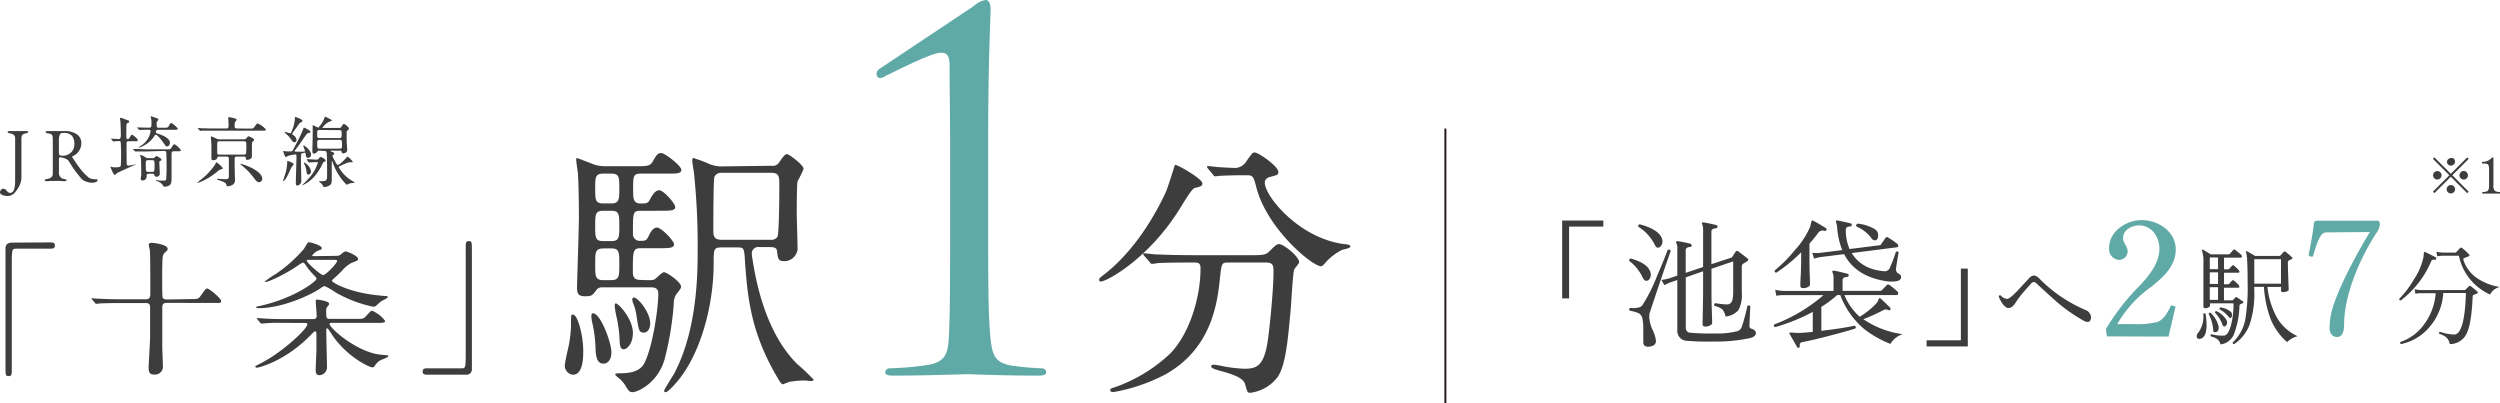
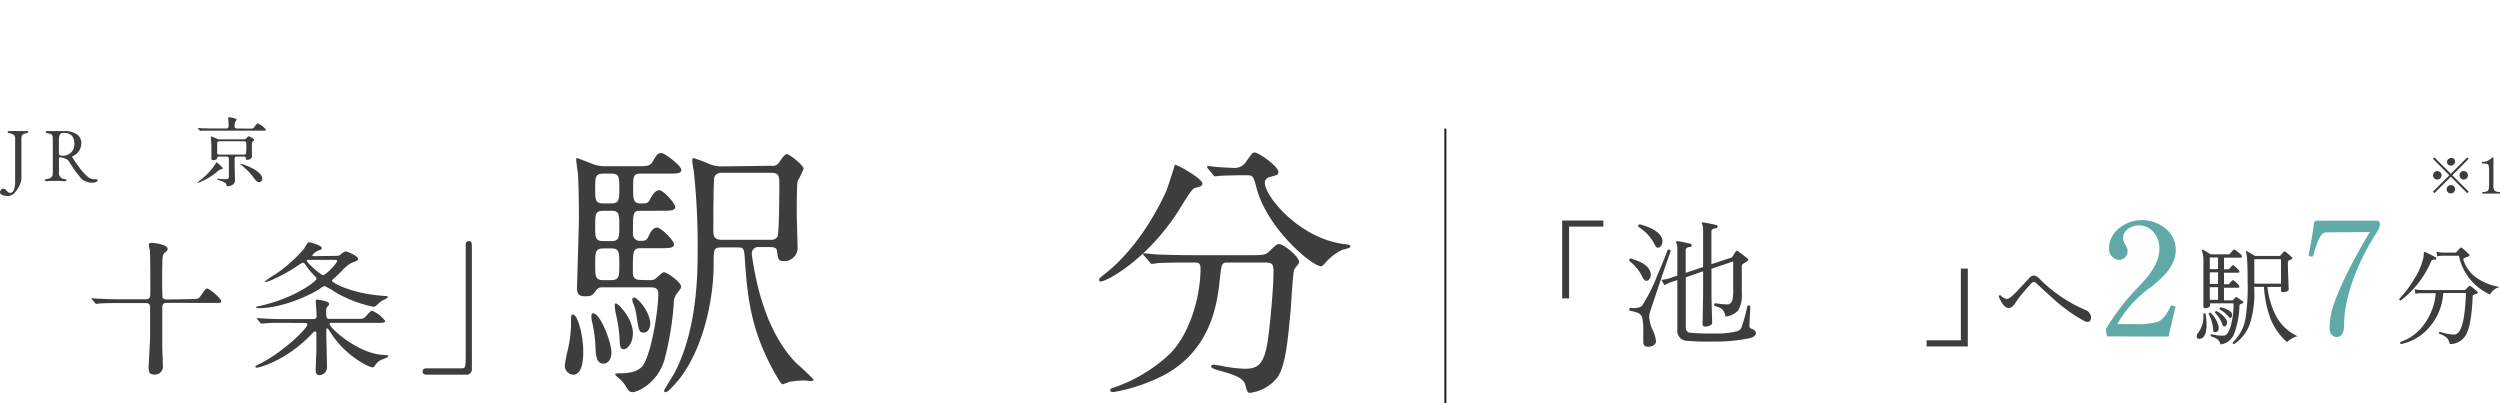
<svg xmlns="http://www.w3.org/2000/svg" viewBox="0 0 551.67 88.97">
  <defs>
    <style>.cls-1{fill:#3d3d3d;}.cls-2{fill:#5faaa7;}.cls-3{fill:none;stroke:#221714;stroke-miterlimit:10;stroke-width:0.43px;}</style>
  </defs>
  <g id="レイヤー_2" data-name="レイヤー 2">
    <g id="レイヤー_1-2" data-name="レイヤー 1">
      <g id="レイヤー_2-2" data-name="レイヤー 2">
        <g id="レイヤー_1-2-2" data-name="レイヤー 1-2">
          <path class="cls-1" d="M128.7,77.48c0,1.26,0,5.21-2.27,5.21a2,2,0,0,1-1.79-2.16,31.8,31.8,0,0,1,.66-3.34,28.21,28.21,0,0,0,.7-5.09c0-2.51,0-2.69.36-2.69a1.09,1.09,0,0,1,.36.12C127.57,70.07,128.7,74,128.7,77.48Zm14.12-15.66c1.37,0,1.49,0,2.15-.6s1.2-1.14,1.56-1.14c.65,0,3.76,2.16,3.76,3.17,0,.36-.12.48-1.13,1.8a3.87,3.87,0,0,0-.48,2,68.35,68.35,0,0,1-2,12.14c-1.44,5.26-5.92,7.35-7.12,7.35-.54,0-.78-.11-1.62-1.55a6.79,6.79,0,0,0-1.19-1.38c-.12-.11-1-.77-1-1s.66-.24,1.2-.24c4.18,0,5-1.74,5.32-2.39,1.85-3.83,3-12.2,3-15.13,0-1.44-1-1.44-1.85-1.44H132.89a1.44,1.44,0,0,0-1.25.54c-.84,1.14-1,1.43-2.46,1.43s-1.85-.47-1.85-1.85c0-1,.42-13.51.42-15.55,0-2.33-.06-7.77-.24-9.93-.06-.35-.36-2.39-.36-2.81,0-.24,0-.35.18-.35s3,1.13,3.65,1.37a7.53,7.53,0,0,0,2.57.42h6.7c2.45,0,3.17,0,3.76-1,.84-1.49,1.14-1.91,1.92-1.91s4.42,2.81,4.42,3.71-1.25.83-3.23.83h-5.56c-1.85,0-1.85.42-1.85,3.59,0,2.1.12,3,1.67,3,1.26,0,1.62,0,2.1-1,.41-.72,1.07-1.92,2-1.92S149,44.89,149,45.67s-1,.84-2.75.84H141.4c-1.73,0-1.73.3-1.73,5A1.49,1.49,0,0,0,141,53.14a1.6,1.6,0,0,0,.38,0c.9,0,1.26,0,1.74-1,.3-.66.89-1.92,1.85-1.92s3.77,2.88,3.77,3.71-1.2.84-3.17.84h-4.07c-1.85,0-1.85.48-1.85,5.32,0,1.56.9,1.68,1.79,1.68Zm-7.9,15.9c0,1.92-1,2.52-1.73,2.52-1.5,0-1.73-1.56-1.79-3.77a28.13,28.13,0,0,0-.72-5.32,5.8,5.8,0,0,1-.18-1.44c0-.54.24-.66.6-.54C132.83,69.83,134.92,75.81,134.92,77.72Zm0-32.83c1.74,0,1.74-1,1.74-3.23,0-2.57,0-3.35-1.8-3.35h-1.73c-1.79,0-1.79.84-1.79,3.29s0,3.29,1.79,3.29Zm0,8.31c1.74,0,1.74-.89,1.74-3.28,0-2.58,0-3.41-1.74-3.41h-1.79c-1.79,0-1.79.83-1.79,3.41,0,2.39,0,3.28,1.73,3.28Zm-.17,8.62c1.91,0,1.91-.78,1.91-3.47s0-3.53-1.74-3.53h-1.67c-1.91,0-1.91.78-1.91,3.47s0,3.53,1.85,3.53Zm2.92,15.25c-.89,0-.89-.78-1-3a28.59,28.59,0,0,0-.66-4.31,19.68,19.68,0,0,1-.36-2.15c0-.3,0-.66.24-.66.6,0,3.77,3.41,3.77,6.52C139.65,75.93,138.33,77.07,137.67,77.07Zm5.81-5.68c0,1.07-.54,2-1.38,2-1.08,0-1.14-.36-1.67-3.89a11.38,11.38,0,0,0-.78-2.75,2.48,2.48,0,0,1-.12-.66c0-.3.12-.48.42-.42C140.84,65.76,143.48,68.93,143.48,71.39Zm26.79-34.81a1.65,1.65,0,0,0,1.61-.66c.84-1.25,1.32-1.91,1.8-1.91s3.65,2.45,3.65,3.23A23.35,23.35,0,0,1,176,40c-.18.72-.18,5.92-.18,7s.18,6.69.18,8a2.94,2.94,0,0,1-3,2.63c-1.26,0-1.32-.6-1.5-1.91-.06-.72-.12-1.2-1.61-1.2h-2.33a1.44,1.44,0,0,0-1.65,1.18,1.36,1.36,0,0,0,0,.35,5,5,0,0,0,.12,1c.84,5.5,3,16.39,9.87,23.27a44.17,44.17,0,0,1,3.65,3.46c0,.24-.36.3-.6.3s-1.2-.12-1.44-.12a20.23,20.23,0,0,0-3.29.3c-.23.06-1.37.54-1.49.54-.3,0-.66-.66-.84-.9-5.8-9.68-6.93-17-7.53-26.85-.18-2.39-.3-2.45-1.74-2.45h-3.35c-1.79,0-1.79.36-1.79,3.65,0,8.07-2.33,18.18-7.06,24.7-.48.72-2.87,3.59-3.53,3.59a.33.33,0,0,1-.35-.3c0-.24,1.85-3.17,2.21-3.77,5.2-9.75,5.2-22.55,5.2-27.21a152.18,152.18,0,0,0-.84-17.34c-.06-.36-.35-2-.35-2.46,0-.18,0-.59.24-.59a29.54,29.54,0,0,1,3.64,1.37,7.31,7.31,0,0,0,2.45.48Zm-11.19,1.55a1.59,1.59,0,0,0-1.43.9c-.24.66-.24,10.59-.24,11.78s.12,2.1,1.79,2.1H170a1.6,1.6,0,0,0,1.55-.66c.42-.66.42-10.89.42-11.84,0-1.68-.24-2.28-1.85-2.28Z" />
-           <path class="cls-2" d="M218.06,50.17c0,10.76,0,20,.54,24.76.43,3.33.86,4.95,4.3,5.7a65.22,65.22,0,0,0,7.11.65.92.92,0,0,1,.86.86c0,.54-.54.75-1.83.75-8.08,0-15-.32-15.5-.32s-9.58.32-16.47.32c-1.19,0-1.73-.21-1.73-.75a.93.93,0,0,1,.87-.86,69,69,0,0,0,8.61-.76c3.55-.64,4.3-2.26,4.52-5.59.32-4.74.32-14,.32-24.76V31.33c0-5.82-.11-10.45-.11-16.37,0-2.15-.21-3.33-1.93-3.33-2.05,0-9.58,3.87-12.28,5.16a2.22,2.22,0,0,1-1.29.43c-.32,0-.64-.53-.64-1a1.64,1.64,0,0,1,.75-1.08L214.94,1.29A4.88,4.88,0,0,1,217.52,0c.86,0,1.08,1.18,1.08,2.26,0,.86-.54,11.52-.54,28Z" />
          <path class="cls-1" d="M265.33,40.47c0,.59-.41.71-1.67,1-.6.18-1.67,1.92-3,4.07C253.73,57,244.23,62.12,242.91,62.12a.32.32,0,0,1-.36-.27v-.09c0-.36.12-.42,1.26-1.32,8.07-6.34,12.61-16.27,13.45-18.06.42-.9,2-6,2-6C259.71,36.22,265.33,39.45,265.33,40.47Zm5.81,17.46c-1.56,0-1.56.12-1.92,3.29-.54,5.26-1.67,15.61-12.08,21.41a39.07,39.07,0,0,1-11.42,3.89c-.18,0-.72,0-.72-.42s.3-.42,1.38-.78a34.32,34.32,0,0,0,11.78-7.24c4.42-4.48,6.76-12.62,6.76-18.84,0-1.31-.6-1.31-1.5-1.31h-1.79c-2.21,0-5.09.06-6.16.12a9.1,9.1,0,0,1-1.26.18c-.24,0-.36-.18-.54-.42l-1.19-1.38c-.18-.23-.24-.29-.24-.35s.06-.18.24-.18c.42,0,2.21.24,2.63.24,2.93.11,5.38.17,8.19.17h13.1c2.69,0,3-.11,4-1.13s1.43-1.32,1.85-1.32c1,0,4.43,2.75,4.43,4,0,.3-1,1.37-1.08,1.61-.3.6-.66,7.42-.78,8.8-.66,7.23-1.13,12.14-2.81,14.83a9,9,0,0,1-6.1,3.58c-.66,0-.66-.17-1.14-1.85-.35-1.37-2.39-2.15-5.5-3-1.31-.36-2-.6-2-1s.54-.35.66-.35a23.18,23.18,0,0,1,2.33.41,33.7,33.7,0,0,0,4.25.48c2.87,0,4.48-.54,5.32-6.7.6-4.6,1.19-11.54,1.19-14.59,0-1.61-.12-2.15-1.79-2.15Zm3-19.26c-1.5,0-3.53.06-4.79.12-.18,0-1,.12-1.19.12s-.24-.06-.48-.36l-1.14-1.37a.64.64,0,0,1-.18-.42c0-.06.06-.12.18-.12.36,0,2.09.24,2.45.24.66.06,3.17.18,3.59.18a3,3,0,0,0,2.51-1.56c1.2-1.67,1.32-1.85,1.8-1.85.78,0,5.2,3,5.2,4.31,0,.59-.18.65-1.79,1.07-.3.06-1.2.36-1.2,1.26,0,3.11,7.89,12.62,18,13.63.18,0,.9.12.9.48s-1.56.66-1.8.72a12.24,12.24,0,0,0-3.64,2.75c-.12.18-.78.9-1,.9-2,0-11.9-8.26-14.29-17.29-.66-2.57-.78-2.81-2.16-2.81Z" />
          <path class="cls-1" d="M.45,43A.68.68,0,0,1,0,42.43a.8.8,0,0,1,.23-.53.58.58,0,0,1,.43-.26.94.94,0,0,1,.78.42,1.8,1.8,0,0,0,.4.38.67.67,0,0,0,.39.12c.74,0,1.11-.88,1.11-2.65V30.63a1.16,1.16,0,0,0-.24-.82,1.58,1.58,0,0,0-.87-.37c-.37-.07-.55-.18-.55-.33s.16-.19.49-.19H5.75c.33,0,.49.06.49.19s-.19.26-.56.33a1.36,1.36,0,0,0-.78.35,1.63,1.63,0,0,0-.17.84V39.1a4.21,4.21,0,0,1-.4,1.78,6,6,0,0,1-.93,1.46,2.18,2.18,0,0,1-1.63.91A3,3,0,0,1,.45,43Z" />
          <path class="cls-1" d="M18.84,40a2.22,2.22,0,0,1-1-.71c-.52-.63-.94-1.18-1.28-1.63s-.76-1.1-1.28-1.94a1.64,1.64,0,0,0-.72-.66,4.09,4.09,0,0,0-1.33-.35h0c-.14,0-.22.11-.22.34v3a1.3,1.3,0,0,0,1.13,1.45,2,2,0,0,1,.42.11.21.21,0,0,1,.13.19q0,.18-.48.18a8.39,8.39,0,0,1-1-.06,3.75,3.75,0,0,0-.67,0H11.48c-.45,0-.82.06-1.12.06s-.49-.06-.49-.18A.22.22,0,0,1,10,39.6a2,2,0,0,1,.42-.11,1.8,1.8,0,0,0,.94-.4,1.18,1.18,0,0,0,.29-.88V31.05a5.6,5.6,0,0,0-.06-1,.66.66,0,0,0-.27-.42,1.59,1.59,0,0,0-.7-.19.73.73,0,0,1-.41-.12.26.26,0,0,1-.14-.21c0-.13.16-.19.49-.19h3.58a4.78,4.78,0,0,1,2.81.7,2.39,2.39,0,0,1,1,2.06,3.1,3.1,0,0,1-2,2.82.11.11,0,0,0,0,.08.33.33,0,0,0,0,.14c.71,1.06,1.28,1.88,1.71,2.45A13.25,13.25,0,0,0,19.36,39a2,2,0,0,0,.83.46,4.51,4.51,0,0,0,1.1.1c.17,0,.26.06.26.18a.61.61,0,0,1-.45.46,3.13,3.13,0,0,1-.91.13A4.21,4.21,0,0,1,18.84,40Zm-3.63-6a2.31,2.31,0,0,0,.89-.92,2.46,2.46,0,0,0,.31-1.22,3,3,0,0,0-.5-1.86,2.39,2.39,0,0,0-2-.66.73.73,0,0,0-.69.32A3,3,0,0,0,13,30.92v2.85c0,.26.07.42.2.49a1.63,1.63,0,0,0,.69.1A2.48,2.48,0,0,0,15.21,34Z" />
-           <path class="cls-1" d="M28.47,31.17c-.15,0-.47,0-.52.22s0,3.88,0,4.15c0,.79,0,1,.4,1a9,9,0,0,0,1.16-.19,5.59,5.59,0,0,1,.59-.11s0,0,0,0-4,1.76-4.34,2c-.13.11-.3.37-.38.37a.74.74,0,0,1-.39-.34,12.43,12.43,0,0,1-.6-1.41s0-.12.08-.12l.27.12a3.7,3.7,0,0,0,.66.07c.28,0,1.15,0,1.25-.34a41.7,41.7,0,0,0,0-5c0-.2,0-.47-.42-.47-.18,0-1.05.09-1.22.09s-.08,0-.15-.12l-.32-.39c-.07-.08-.07-.08-.07-.1s0,0,.05,0c.25,0,1.46.08,1.73.08s.42-.28.42-1c0-.32-.07-2.62-.1-2.9s-.1-.51-.1-.61.15-.18.22-.18,1.36.49,1.53.55.28.12.28.31-.05.18-.35.31-.27.12-.27,3.09c0,.12,0,.44.3.44a.51.51,0,0,0,.42-.34c.16-.26.36-.62.52-.62s1.28.84,1.28,1.2-.32.23-.89.23Zm3.88,2.25H29.87c-.05,0-.09,0-.14-.11L29.4,33c-.07-.08-.07-.08-.07-.12s0,0,.07,0l.73,0c.83,0,1.52.07,2.31.07h4.25c.82,0,.92,0,1.15-.37.42-.68.48-.74.68-.74a4.21,4.21,0,0,1,1.41,1.31c0,.23-.32.23-.91.23H38.4c-.54,0-.54.19-.54,1v4.35c0,1.13,0,1.75-.37,2.09a2.09,2.09,0,0,1-1.21.38A.37.37,0,0,1,36,41a2.2,2.2,0,0,0-1.26-1c-.11,0-.33-.13-.33-.18s.06-.08.1-.08l.79.11h.91c.38,0,.45-.17.47-.31s.08-1.86.08-2.21,0-3.63-.1-3.82a.44.44,0,0,0-.42-.2Zm-2.06-5.19c-.05-.06-.07-.08-.07-.1s0,0,.07,0h.6l1.93.05c.56,0,.61-.08.61-1.16a4.28,4.28,0,0,0-.09-.87s-.1-.29-.1-.34a.14.14,0,0,1,.15-.13h0c.07,0,1.2.4,1.35.45a.22.22,0,0,1,.18.23c0,.17-.07.24-.27.46a.54.54,0,0,0-.08.37c0,.89,0,1,.52,1h1c.84,0,.93,0,1.15-.37s.37-.69.55-.69a4.91,4.91,0,0,1,1.46,1.26c0,.25-.32.25-.9.25H34.94c-.2,0-.54,0-.54.52,0,.19.12.24.42.34.84.28,2.67.91,2.67,2,0,.4-.27.81-.6.81s-.37-.19-.66-.57c-.55-.76-1.44-2-1.88-2-.12,0-.2.1-.34.37a6.35,6.35,0,0,1-3.32,2.46.07.07,0,0,1-.07-.07,4.7,4.7,0,0,1,.74-.52,4.59,4.59,0,0,0,1.87-3c0-.35-.27-.35-.48-.35-.42,0-1.37,0-1.74.05-.05,0-.2.05-.24,0s-.11-.06-.15-.11Zm3.29,6.67a.79.79,0,0,0,.59-.18c.16-.17.28-.29.38-.29s1.08.57,1.08.77,0,.15-.29.32-.17.34-.17.62.09,1.85.09,2.2a.67.67,0,0,1-.7.66h0c-.39,0-.46-.19-.51-.39s-.13-.27-.5-.27h-.71c-.49,0-.49.2-.49.64a.85.85,0,0,1-.86.84h0c-.27,0-.44-.12-.44-.39,0-.06.09-.65.11-.77s0-.65,0-.95c0-.47,0-2.56-.08-2.86a4.16,4.16,0,0,1-.16-.5c0-.12.09-.14.16-.14a3.21,3.21,0,0,1,.84.39c.43.28.47.3.78.3Zm-.91.44c-.45,0-.5.25-.5.58,0,1.92,0,2,.53,2h.89c.51,0,.51-.15.51-1.48,0-.83,0-1.09-.51-1.09Z" />
          <path class="cls-1" d="M49.15,37.15c0,.12,0,.14-.41.22a1.58,1.58,0,0,0-.64.37,14.38,14.38,0,0,1-4.46,2.64s-.1,0-.1-.05a8.5,8.5,0,0,1,.85-.74,14.16,14.16,0,0,0,3-3.18c.09-.17.32-.59.41-.59S49.15,36.88,49.15,37.15ZM55,28.38c.77,0,.86,0,1.07-.28.57-.77.64-.86.78-.86a4.59,4.59,0,0,1,1.84,1.36c0,.24-.33.24-.89.24H44.54l-.35.05c-.07,0-.08-.05-.15-.12l-.32-.38a.23.23,0,0,1-.07-.1,0,0,0,0,1,.05-.05l.74.06c.83,0,1.52.05,2.31.05h3.17c.52,0,.52-.25.52-.77,0-.25-.08-1.48-.08-1.54s.1-.19.18-.19,1.68.29,1.68.5-.32.51-.35.59a2,2,0,0,0-.1.73c0,.43,0,.68.53.68Zm-6.62,6.17c-.3,0-.42.08-.44.21,0,.44-.53.59-.89.59s-.4-.15-.4-.48V32.18c0-.42-.12-1.8-.12-1.93s0-.15.1-.15a7.29,7.29,0,0,1,1.18.52,1.32,1.32,0,0,0,.62.12h5.41a.7.7,0,0,0,.54-.24c.28-.34.37-.42.5-.42s1.18.49,1.18.74-.1.22-.27.4-.2.34-.2,1.19v2.1c0,.51-.62.76-1,.76s-.34-.15-.36-.39,0-.33-.5-.33H52.25c-.28,0-.4.1-.45.3s0,2.32,0,2.72.06,1.85.06,2.2c0,1.09-1.16,1.33-1.66,1.33-.18,0-.18,0-.25-.37s-.67-.67-1.75-1c-.22-.07-.32-.1-.32-.18s.1-.1.14-.1c.23,0,1.39.1,1.66.1.71,0,.79-.19.82-.59V35.3c0-.49,0-.74-.52-.74Zm.08-3.38c-.53,0-.53.15-.53.92v1.75c.08.27.3.27.5.27h5.36c.2,0,.42,0,.51-.27a17,17,0,0,0,.05-2.12c0-.5-.22-.55-.54-.55Zm4.69,5c.4,0,4.72,1.46,4.72,3.27a.73.73,0,0,1-.7.76H57.1c-.37,0-.61-.32-1.08-.93a14.3,14.3,0,0,0-2.73-2.82c-.12-.1-.24-.17-.22-.25s0-.07,0-.07Z" />
-           <path class="cls-1" d="M65.18,33.47h1.66c.45,0,.45-.07.45-.17a8.27,8.27,0,0,0-.38-1.09.1.1,0,0,1,.12-.09c.23,0,1.61,1.09,1.61,2a.67.67,0,0,1-.6.72H68c-.43,0-.48-.33-.57-.84,0-.25,0-.3-.18-.3a4.05,4.05,0,0,0-.76.2,7.9,7.9,0,0,0-.08,1.46c0,.73.08,3.93.08,4.59a1,1,0,0,1-.89,1c-.28,0-.32-.29-.32-.71,0-.75.12-4.13.12-4.82a7.49,7.49,0,0,0,0-1.16c0-.13-.08-.17-.3-.17a9.25,9.25,0,0,0-1.55.31,3.77,3.77,0,0,1-.48.28c-.17,0-.61-1.32-.61-1.36s0,0,.08,0l.74.09h.84c.41,0,.47-.12,1-1.21a38.51,38.51,0,0,0,1.72-3.54c.15-.42.17-.48.27-.48s1.41.64,1.41.9,0,.13-.41.25a1,1,0,0,0-.5.35c-.72.94-1.71,2.57-2.5,3.46-.07.07-.12.18-.09.24A.2.2,0,0,0,65.18,33.47Zm-.39,2.79c0,.12-.37.47-.42.57-.37.69-.84,1.87-1.27,2.54,0,.05-.41.6-.58.6a.06.06,0,0,1-.06-.06h0s.5-1.55.57-1.8a10,10,0,0,0,.35-2.24c0-.3,0-.35.1-.35a3.71,3.71,0,0,1,.66.24C64.56,35.94,64.79,36.08,64.79,36.26Zm0-6.4a1.29,1.29,0,0,1,.63,1,.5.5,0,0,1-.46.54h0a.53.53,0,0,1-.37-.17c-.13-.15-.74-1-.89-1.16s-.92-.84-.92-.87a.14.14,0,0,1,.13-.09c.07,0,1,.29,1.14.29s.15-.07.39-.62A7.62,7.62,0,0,0,65.08,26c0-.07,0-.18.1-.18s1.56.5,1.56.85c0,0,0,.16-.07.19a3.23,3.23,0,0,0-.52.27c-.07.07-.94,1.31-1.12,1.56s-.59.75-.56.91a3.88,3.88,0,0,0,.31.26Zm2.93,5.38c-.06-.09-.06-.09-.06-.12h0c.32,0,1.85.1,2.2.1a.53.53,0,0,0,.49-.24c.16-.23.25-.34.42-.34s1.09.48,1.09.81a.25.25,0,0,1-.17.2c-.35.14-.35.14-.47.36a12,12,0,0,1-1.83,2.92,7.72,7.72,0,0,1-2.76,2h0s0-.06.1-.15A19.26,19.26,0,0,0,68.45,39a9,9,0,0,0,1.69-3.09c0-.13-.06-.13-.55-.13l-1.39.06c-.06,0-.09,0-.16-.1Zm.9,2.57a.65.65,0,0,1-.57.72h0c-.36,0-.4-.44-.48-1.14a4.64,4.64,0,0,0-.46-1.26c0-.07-.06-.15-.06-.19a.09.09,0,0,1,.08-.08,2.72,2.72,0,0,1,.72.54,2.23,2.23,0,0,1,.77,1.41Zm1.89-4.57a.51.51,0,0,0-.48.18.93.93,0,0,1-.71.47c-.39,0-.39-.25-.39-.7s.07-2.91.07-3.45v-2c0-.07,0-.12.1-.12a12.17,12.17,0,0,0,1.14.56A6.9,6.9,0,0,0,71.62,26c0-.12,0-.24.13-.24a8,8,0,0,1,1,.47c.16.07.47.24.47.37s-.69.3-.81.37a4.72,4.72,0,0,0-1.24,1.16c0,.1,0,.1.32.1h3.22c.35,0,.47,0,.61-.24.37-.57.42-.63.58-.63s1.1.66,1.1,1a.5.5,0,0,1-.2.33c-.23.2-.3.27-.3.56v1.79c0,.28.12,1.85.12,2,0,.75-.81.8-.89.8-.24,0-.27-.07-.37-.4s-.27-.2-.39-.2H73.09c-.08,0-.15,0-.15.06s0,.09.32.21c.13,0,.49.18.49.38s0,.15-.31.35a.35.35,0,0,0-.1.21q.3.65.66,1.26c.13.26.35.68.55.68.4,0,1.55-1.21,1.92-1.63a1.1,1.1,0,0,1,.21-.22,4.86,4.86,0,0,1,1.18,1.17c0,.07,0,.09-.1.09h-.44c-.48,0-.84.17-2.28.82-.3.14-.3.16-.3.26a8,8,0,0,0,2.92,3c.54.32.6.34.6.41s0,.05-.27.06a3.77,3.77,0,0,0-1,.19,2.94,2.94,0,0,1-.51.23,13.09,13.09,0,0,1-2.82-4.26c-.07-.16-.37-1.05-.4-1.05a3,3,0,0,0-.05.58v3.1c0,1,0,1.4-.37,1.68a2.59,2.59,0,0,1-1.31.46c-.1,0-.13,0-.18-.12A2.05,2.05,0,0,0,71,40.6c-.1-.1-.64-.56-.64-.57s0-.05.49-.05c1.26,0,1.33-.17,1.33-1.4,0-.77,0-4.3-.09-4.79s-.25-.48-.59-.48Zm0-4.56c-.22,0-.44,0-.51.36v1c0,.43.32.43.52.43h4.37c.5,0,.5-.06.5-1.29,0-.46-.33-.46-.5-.46Zm0,2.19c-.19,0-.51,0-.51.47,0,1.43,0,1.46.51,1.46H75a.42.42,0,0,0,.47-.34v-.11c0-1.41,0-1.48-.49-1.48Z" />
-           <path class="cls-1" d="M11.21,53.49c.62,0,.91.19.91.68s-.26.71-.91.71H3.48c-.88,0-.88.19-.88,4.07V82c0,.75-.17,1-.68,1-.71,0-.71-.23-.71-2.14v-26c0-.9.51-1.32,1.39-1.32Z" />
          <path class="cls-1" d="M42,66c1.61,0,1.78,0,2.29-.74,1-1.43,1.14-1.59,1.49-1.59s3,2.14,3,2.72-.2.45-1.72.45H36.81c-.71,0-1,.2-1,1.07v8.74c0,.65.13,3.43.13,4a1.76,1.76,0,0,1-1.54,2,2.67,2.67,0,0,1-.4,0c-1.14,0-1.2-.71-1.2-1.65,0-.48.32-5.66.32-6.73V67.82c0-.94-.58-.94-1-.94H26c-2.81,0-3.75.07-4.07.1-.1,0-.59.07-.68.07a.4.4,0,0,1-.29-.2l-.62-.74c-.13-.17-.16-.17-.16-.23s.06-.06.13-.06,1.23.09,1.42.09c1.59.07,2.91.13,4.44.13h6c1,0,1-.68,1-1.39,0-1.84,0-8.28-.09-9.35,0-.2-.26-1.07-.26-1.23,0-.45.48-.49.64-.49.36,0,3.53.33,3.53,1.33,0,.32-.1.39-.52.74a1.75,1.75,0,0,0-.58,1.23c-.1.85-.1,3.76-.1,4.79,0,.59,0,3.72.1,4s.52.42.91.42Z" />
          <path class="cls-1" d="M62.51,71.25a35.33,35.33,0,0,0-4.1.1l-.68.06c-.13,0-.17-.06-.3-.19l-.61-.74c-.13-.17-.13-.17-.13-.23s0-.07.1-.07,1.23.1,1.42.1c1.59.1,2.91.13,4.43.13H69c.36,0,.88,0,.88-.71,0-.52-.2-2.69-.2-3.14s.13-.45.29-.45,2.66.32,2.66.9c0,.13,0,.26-.29.55a1.27,1.27,0,0,0-.36,1c0,1.62,0,1.81.88,1.81H78.6c1.45,0,1.62,0,2.17-.61.93-1,1-1.17,1.39-1.17A6.93,6.93,0,0,1,85,70.83c0,.42-.72.42-1.75.42h-10c-.26,0-.52,0-.52.23,0,.94,6.09,6.28,11.3,6.79.16,0,1.19.13,1.45.13s.2.1.2.2c0,.29-1.43.74-1.69.87a3.6,3.6,0,0,0-1.35,1.36.59.59,0,0,1-.49.23c-.58,0-5-2-8.28-6.35-.3-.38-.94-1.35-1.36-2-.1-.13-.23-.26-.36-.26S72,72.8,72,73c0,1.3.16,7.06.16,8.22A1.78,1.78,0,0,1,70.5,82.8c-.65,0-.84-.52-.84-1,0-.71.13-3.75.16-4.37v-3.3c0-.68,0-1-.26-1s-.51.32-1.19,1c-5.44,5.53-11.2,7-11.65,7-.29,0-.39-.16-.39-.22s.06-.17.71-.49c5.11-2.46,10.78-7.86,10.78-8.83,0-.33-.39-.33-.52-.33ZM74.13,56.46a1.53,1.53,0,0,0,1.2-.42c.45-.39.68-.55,1-.55s2.69,1,2.69,1.62c0,.36-.1.39-1.46.91a7.06,7.06,0,0,0-2.1,1.74c-.65.65-1.3,1.27-2,1.88-.06.07-.19.19-.19.32,0,.43,3.85,2.53,9.8,3.18,1.2.13,1.65.16,2.11.19.13,0,.39,0,.39.23s-1.2.77-1.43.9a12.9,12.9,0,0,0-1.13,1,1,1,0,0,1-.68.22,28.31,28.31,0,0,1-8.19-3.1,15.92,15.92,0,0,0-2.46-1.43c-.29,0-.45.1-1,.49C68.74,65,62.39,68,57.15,68c-.19,0-.61,0-.61-.19s.06-.13.74-.29c7.67-1.69,12.56-5.44,12.56-6,0-.16,0-.23-.55-.78a15.53,15.53,0,0,1-1.91-2.36c-.2-.29-.36-.42-.52-.42s-.42.16-1,.55c-2.72,1.91-6.57,3.72-7.28,3.72-.1,0-.16-.06-.16-.09a17.81,17.81,0,0,1,2.39-1.65A31.32,31.32,0,0,0,67,55c.35-.45.84-1.55,1.13-1.55S71,54.1,71,54.75c0,.29-.06.29-.94.61a3.38,3.38,0,0,0-1.16,1c0,.16.16.16.42.16Zm-5.86.88c-.38,0-.58,0-.58.19,0,.45,3.11,3.17,3.59,3.17.68,0,3.11-2.65,3.11-3.1,0-.26-.26-.26-.42-.26Z" />
          <path class="cls-1" d="M94.16,82.68c-.61,0-.9-.2-.9-.68s.26-.72.9-.72h7.74c.87,0,.87-.19.87-4.07v-23c0-.75.16-1,.68-1,.68,0,.68.23.68,2.14v26a1.19,1.19,0,0,1-1,1.33,1.07,1.07,0,0,1-.31,0Z" />
          <path class="cls-1" d="M353.81,50h-7.56V65.84h-1.53V48.67h9.09Z" />
          <path class="cls-1" d="M364,59.61a2,2,0,0,1,.28,1,1.6,1.6,0,0,1-.28.94.89.89,0,0,1-.77.41c-.26,0-.53-.26-.79-.8a9.53,9.53,0,0,0-2.89-3.56c-.09-.31,0-.49.31-.55C362.1,57.68,363.48,58.54,364,59.61Zm4.67-4.24Q366.6,61.3,364,69.16a5.29,5.29,0,0,0-.06.8,7.56,7.56,0,0,0,.74,2.84,7.63,7.63,0,0,1,.74,2.42q0,1-1.2,1.23a2.31,2.31,0,0,1-.52.06c-.72,0-1.08-.33-1.08-1V72.1a12.38,12.38,0,0,0-.18-1.72,1.7,1.7,0,0,0-.89-1.29,8.3,8.3,0,0,0-1.91-.52.39.39,0,0,1,0-.56.24.24,0,0,1,.08-.06c1.38.11,2.26-.07,2.65-.52a35.77,35.77,0,0,0,3.28-6.51q1.88-4.39,2.34-5.75c.38-.17.58-.09.68.2Zm-2.18-3.23a1.94,1.94,0,0,1,.37,1.14,1.57,1.57,0,0,1-.28.89.88.88,0,0,1-.76.49c-.25,0-.48-.23-.68-.68a9.94,9.94,0,0,0-3.6-3.93c-.08-.31,0-.49.31-.55,2.38.63,3.92,1.5,4.68,2.64Zm21,21.32c0,.56-.52,1-1.57,1.2a36,36,0,0,1-7.68.71,58.55,58.55,0,0,1-6.21-.18,2.19,2.19,0,0,1-1.9-2.4v-11l-1.36.46a11.89,11.89,0,0,0-1.5.68l-.65-1.17a9.63,9.63,0,0,0,1.85-.37l1.66-.58V55.06a3,3,0,0,0-.22-1.45q-.12-.18,0-.3a.38.38,0,0,1,.34-.09,26.75,26.75,0,0,1,2.8.58.32.32,0,0,1,.24.37.32.32,0,0,1-.31.34c-.65,0-1,.27-1,.7v5l3.84-1.29v-8a3.22,3.22,0,0,0-.21-1.44c-.09-.13-.09-.23,0-.31a.28.28,0,0,1,.3-.09c1,.16,1.91.36,2.83.58a.33.33,0,0,1,.25.4.32.32,0,0,1-.34.31c-.66.06-1,.3-1,.71V58.3L382,56.87a.73.73,0,0,0,.34-.31l.64-1c.14-.22.34-.25.59-.09.79.57,1.48,1.1,2.05,1.57.25.22.21.43-.1.63l-.82.5a.71.71,0,0,0-.34.62v5.84a6.88,6.88,0,0,1-.75,3.81,4.31,4.31,0,0,1-2.84,1.41,3.23,3.23,0,0,0-.69-1.57,4.33,4.33,0,0,0-1.74-.77.4.4,0,0,1,.07-.55l.12-.06a18.08,18.08,0,0,0,2.55.28q1,0,1.26-1.2a11.14,11.14,0,0,0,.12-2v-6.3l-4.79,1.63v4.52c0,1.06,0,2.59.07,4.57s.08,3,.08,2.92c0,.17-.16.33-.48.5a2.17,2.17,0,0,1-1,.24c-.43,0-.64-.18-.64-.55q0,.09.06-3t.06-4.65v-4L372,61.2v11c0,.69.28,1.1.85,1.21a48.23,48.23,0,0,0,5.51.17,17.93,17.93,0,0,0,5-.49,1.52,1.52,0,0,0,1-1,40,40,0,0,0,1.23-4.57c.27-.19.48-.16.65.09-.12,2.29-.19,3.72-.19,4.27,0,.37.14.58.4.64.69.24,1,.54,1,.94Z" />
-           <path class="cls-1" d="M419.85,73.74a4.93,4.93,0,0,0-2.7,2.15,23.22,23.22,0,0,1-5.9-3.38,18.1,18.1,0,0,1-5.16-7.4h-.68a25.46,25.46,0,0,1-3.5,2.61V73c3.11-.37,5.56-.74,7.34-1.13.27.12.33.32.19.61-1.09.37-3,.9-5.69,1.6s-4.7,1.17-6,1.41a.63.63,0,0,0-.61.65.57.57,0,0,0,0,.18.31.31,0,0,1-.17.39H397a.3.3,0,0,1-.42-.11h0l-1.66-2.89a.21.21,0,0,1,0-.3h0a1.3,1.3,0,0,1,.62,0c.47,0,.85.06,1.13.06.84,0,2-.1,3.35-.24v-4.4a42.2,42.2,0,0,1-8.29,3.35c-.29-.1-.36-.29-.22-.58a35.86,35.86,0,0,0,10.88-6.48h-8.79a8.51,8.51,0,0,0-1.63.15l-.24-1.32a10.64,10.64,0,0,0,1.87.25h11V61.57a3.22,3.22,0,0,0-.21-1.44c-.09-.12-.1-.23,0-.31a.33.33,0,0,1,.3-.09c.76.12,1.75.35,3,.68a.31.31,0,0,1,.25.36.34.34,0,0,1-.34.34c-.65,0-1,.28-1,.71v2.37h8.33a.46.46,0,0,0,.33-.16q.29-.27,1.11-1.14c.14-.16.34-.16.58,0a13,13,0,0,1,1.72,1.42.45.45,0,0,1,.19.4c0,.26-.11.4-.34.4H407a12.76,12.76,0,0,0,3.38,4.79A17.47,17.47,0,0,0,414,67a2.43,2.43,0,0,0,.5-.83c.08-.22.16-.35.24-.37a.3.3,0,0,1,.28.1c.67.61,1.37,1.3,2.09,2a.3.3,0,0,1,0,.42h0a.28.28,0,0,1-.39.12l0,0a1.16,1.16,0,0,0-1.14,0,41.33,41.33,0,0,1-4.39,2A20.11,20.11,0,0,0,419.85,73.74Zm-16.8-23a.36.36,0,0,1-.43.21,1.18,1.18,0,0,0-1.33.34,29.41,29.41,0,0,1-2,2.46v3.62c0,.64,0,1.69.06,3.17s.06,2.24.06,2.3a.9.9,0,0,1-.48.51,2.29,2.29,0,0,1-1,.23c-.44,0-.65-.17-.65-.52s0-1,.09-2.37c.06-1.55.09-2.67.09-3.35V55.67A33.84,33.84,0,0,1,392,60.16c-.31,0-.43-.2-.37-.49a31.48,31.48,0,0,0,4.45-4.49,18.18,18.18,0,0,0,3.41-5.25,5.84,5.84,0,0,1,.31-1.23.34.34,0,0,1,.31,0c.65.33,1.56.86,2.73,1.6a.3.3,0,0,1,.22.36.18.18,0,0,1,0,.1Zm16.43,10.6c-.1.53-.76.8-2,.8a9.24,9.24,0,0,1-1.66-.16q-6.42-1.12-8.88-5.9l-5,.62a10.47,10.47,0,0,0-1.63.37l-.4-1.29a7.63,7.63,0,0,0,1.91,0l4.7-.59a16.85,16.85,0,0,1-1.11-4.85,4.64,4.64,0,0,0-.21-1.17,1,1,0,0,1-.06-.43q.06-.12.27-.09c.84.14,1.82.36,2.95.64a.3.3,0,0,1,.26.34v0a.32.32,0,0,1-.31.34c-.66,0-1,.27-1,.68a10.4,10.4,0,0,0,.83,4.3l6.63-.83a.38.38,0,0,0,.31-.19l1-1.44c.12-.21.29-.24.52-.09a15.93,15.93,0,0,1,2,1.35.59.59,0,0,1,.28.46c0,.23-.12.35-.37.37l-9.89,1.26c1.45,2.38,3.8,3.71,7.07,4a1.25,1.25,0,0,0,1.35-.75,31.72,31.72,0,0,0,1.32-3.52c.29-.16.49-.11.61.16-.35,1.9-.54,3.12-.58,3.65a1,1,0,0,0,.55,1,.85.85,0,0,1,.55,1ZM413.62,53a.81.81,0,0,1-.65-.43A7.86,7.86,0,0,0,409.68,50a.42.42,0,0,1,.1-.58.34.34,0,0,1,.15-.07,9.17,9.17,0,0,1,3.84,1.26,1.52,1.52,0,0,1,.68,1.29c0,.78-.28,1.16-.83,1.16Z" />
          <path class="cls-1" d="M434.23,76.45h-9.09V75.09h7.56V59.27h1.53Z" />
          <path class="cls-1" d="M461.4,70.26q-.12.78-.75.78a1.75,1.75,0,0,1-.86-.28,36.13,36.13,0,0,1-5.76-4q-1.35-1.17-4.64-4.21a1,1,0,0,0-.59-.33,1,1,0,0,0-.59.35c-.42.43-1,1.09-1.77,2a19.6,19.6,0,0,0-1.65,2.19c-.49.81-1,1.21-1.61,1.21s-1.44-.84-2.13-2.53c.06-.25.2-.34.43-.26a2.07,2.07,0,0,0,1.41.78c.4,0,1.17-.61,2.32-1.82l2.46-2.65a1.87,1.87,0,0,1,1.16-.71,2.16,2.16,0,0,1,1.23.74,31.81,31.81,0,0,0,10.3,6.95,1.72,1.72,0,0,1,.79.72A1.45,1.45,0,0,1,461.4,70.26Z" />
          <path class="cls-2" d="M464.92,74.23l-.21-1.63A49.78,49.78,0,0,1,472.19,63c2.09-2.24,4.32-4.93,4.32-8.16,0-2.58-1.73-5.1-4.46-5.1-1.67,0-3.55,1-3.55,2.8,0,1.17,1,1.77,1,2.94a1.92,1.92,0,0,1-1.88,1.88,2.37,2.37,0,0,1-2.21-2.52s0-.07,0-.1c0-3.73,3.79-6.17,7.2-6.17,3.65,0,7.51,2.52,7.51,6.49,0,3.65-2.8,6.13-5.39,8.22a25.72,25.72,0,0,0-7.51,8.23h3.47a18.09,18.09,0,0,0,5.39-.46c1.1-.43,2.06-1.56,3-3.69l1,.28-1.56,6.63Z" />
          <path class="cls-1" d="M486.69,69.22a15.63,15.63,0,0,1,.23,2.46c0,1.94-.51,3-1.53,3.1-.43,0-.64-.15-.64-.57a1.2,1.2,0,0,1,.33-.8,5.84,5.84,0,0,0,1.11-4.14.32.32,0,0,1,.46-.08Zm8.22-2.74c.21.17.18.32-.07.45l-.45.19a.4.4,0,0,0-.21.4A19.56,19.56,0,0,1,493,73.67,3.66,3.66,0,0,1,490,76a2,2,0,0,0-.74-1.18,4.27,4.27,0,0,0-1.41-.59c-.11-.22-.07-.38.14-.48a9.25,9.25,0,0,0,2.72.31c.63,0,1.14-.76,1.55-2.13a18.31,18.31,0,0,0,.6-5h-5.18v.55c0,.11-.11.22-.32.35a1.32,1.32,0,0,1-.72.19c-.28,0-.42-.13-.42-.4V66.29c0-1,0-2.08,0-3.16v-5a8.18,8.18,0,0,0-.28-2.74.18.18,0,0,1,.26-.26l1.66,1h3.9a.35.35,0,0,0,.26-.09c.22-.24.48-.53.78-.88q.18-.21.45,0a14.66,14.66,0,0,1,1.3,1.06.48.48,0,0,1,.16.36.24.24,0,0,1-.19.28h-3.75v2.58h.89a.31.31,0,0,0,.24-.1l.64-.7a.28.28,0,0,1,.39-.06l.06.06c.79.65,1.18,1.07,1.18,1.28a.23.23,0,0,1-.2.26h-3.2v2.55h.89a.34.34,0,0,0,.24-.09l.64-.71a.31.31,0,0,1,.44,0h0c.79.65,1.18,1.08,1.18,1.28s-.09.28-.26.28h-3.14v2.79h1.74a.31.31,0,0,0,.26-.09l.53-.55a.27.27,0,0,1,.38,0l0,0Zm-5.39,5.34a1.49,1.49,0,0,1,.07.47c0,.6-.21.95-.63,1s-.54,0-.57-.37a8.83,8.83,0,0,0-1-3.62.29.29,0,0,1,.27-.29.28.28,0,0,1,.13,0A6,6,0,0,1,489.52,71.82Zm-.07-12.43V56.81h-1.82v2.58Zm0,3.26V60.1h-1.82v2.55Zm0,3.52V63.38h-1.82v2.79Zm1.77,4.3a1.24,1.24,0,0,1,.22.67A.91.91,0,0,1,491,72c-.25.12-.44,0-.55-.29A7,7,0,0,0,488.77,69a.39.39,0,0,1,.09-.26.34.34,0,0,1,.24-.09,5.26,5.26,0,0,1,2.12,1.82Zm1.11-.37c-.18.12-.36.08-.51-.15a6.21,6.21,0,0,0-2-1.67.3.3,0,0,1,.19-.45,4.73,4.73,0,0,1,2.29,1,1,1,0,0,1,.24.66.73.73,0,0,1-.21.61ZM507,74.19a5.15,5.15,0,0,0-2.32,1.3,13.64,13.64,0,0,1-3.59-5,24.6,24.6,0,0,1-1.51-7.19h-2.13v.88a21.28,21.28,0,0,1-1,7.35,8.88,8.88,0,0,1-3.45,4.4.29.29,0,0,1-.31-.37,9.47,9.47,0,0,0,2.77-5,44.26,44.26,0,0,0,.52-8.13c0-4-.12-6.24-.34-6.71a.2.2,0,0,1,0-.25.2.2,0,0,1,.27,0l1.7,1H503a.3.3,0,0,0,.24-.12s.27-.28.68-.76a.33.33,0,0,1,.47,0h0a13.42,13.42,0,0,1,1.34,1.16c.21.19.17.35-.12.47l-.56.28a.45.45,0,0,0-.19.43q0,1.35.19,6c0,.12-.13.25-.39.36a2.15,2.15,0,0,1-.87.18c-.29,0-.44-.12-.44-.38v-.78h-3a17.87,17.87,0,0,0,2.13,6.83A10.17,10.17,0,0,0,507,74.19Zm-3.66-17h-5.89V62.6h5.89Z" />
          <path class="cls-1" d="M537.58,57.14a.24.24,0,0,1-.27.18h0c-.43-.08-.7,0-.83.35a21.3,21.3,0,0,1-6.71,8.63.28.28,0,0,1-.31-.38,21.91,21.91,0,0,0,3.28-4.37,13.77,13.77,0,0,0,2.08-5,6,6,0,0,1,.08-.94h.23q1.35.61,2.37,1.2A.26.26,0,0,1,537.58,57.14Zm9,7.12c.26.23.26.41,0,.52s-.42.16-.75.31c-.12,0-.18.18-.19.4-.18,4-.62,6.68-1.34,8.13a4.07,4.07,0,0,1-3.72,2.31,2.62,2.62,0,0,0-.71-1.44,4.24,4.24,0,0,0-1.61-.82.3.3,0,0,1,.19-.45,10.73,10.73,0,0,0,3.17.61q2.25-.18,2.53-9.17h-5a12.64,12.64,0,0,1-3,7.47,11.35,11.35,0,0,1-6.31,3.8c-.22-.12-.27-.28-.14-.47a10.55,10.55,0,0,0,5.13-3.76,13.21,13.21,0,0,0,2.65-7h-3.22a6.26,6.26,0,0,0-1.25.12l-.19-1a7.67,7.67,0,0,0,1.44.19h9.5a.36.36,0,0,0,.31-.12l.76-.73c.11-.13.24-.13.4,0a16.69,16.69,0,0,1,1.34,1.1Zm5-.92a3.26,3.26,0,0,0-2.1,1.65,12,12,0,0,1-6.88-8.56h-3.5c-.43,0-.86.06-1.28.12l-.19-1a7.78,7.78,0,0,0,1.44.19h2.72a.32.32,0,0,0,.26-.12l.8-.88a.33.33,0,0,1,.47,0h0a13.83,13.83,0,0,1,1.49,1.37c.2.21.17.36-.1.47l-.92.36a.31.31,0,0,0-.2.39v0a7.65,7.65,0,0,0,3.19,4.16,12.35,12.35,0,0,0,4.75,1.82Z" />
          <path class="cls-1" d="M544.76,42.3l-.33.33L540.82,39l-3.62,3.62-.33-.33,3.62-3.62-3.62-3.61.33-.33,3.62,3.62,3.61-3.62.33.33-3.61,3.61Zm-6-3.62a.9.9,0,0,1-.27.66.92.92,0,0,1-1.32,0,.93.93,0,0,1,0-1.31.87.87,0,0,1,.66-.28.91.91,0,0,1,.66.28.87.87,0,0,1,.3.65Zm3-3.06a.92.92,0,0,1-.94.92.81.81,0,0,1-.36-1.55.94.94,0,0,1,1,0,.9.9,0,0,1,.28.62Zm0,6.13a.87.87,0,0,1-.28.66.93.93,0,0,1-1.32,0,.94.94,0,0,1-.26-.64,1,1,0,0,1,.27-.66.94.94,0,0,1,1.33,0A.92.92,0,0,1,541.76,41.75Zm2.85-3.07a.94.94,0,1,1-1.88,0A1,1,0,0,1,543,38a.91.91,0,0,1,1.29,0l0,0a.87.87,0,0,1,.29.68Z" />
          <path class="cls-1" d="M550.22,34.77v5.95a2.06,2.06,0,0,0,.23,1.31,1.62,1.62,0,0,0,1.22.33v.36h-3.9v-.36a2.06,2.06,0,0,0,1.15-.21c.34-.29.34-.85.34-1.43V37.63a3.31,3.31,0,0,0-.16-1.25c-.13-.24-.52-.3-1.4-.3v-.36a2.61,2.61,0,0,0,2.18-.95Z" />
          <line class="cls-3" x1="318.95" y1="28.37" x2="318.95" y2="88.97" />
        </g>
      </g>
      <path class="cls-2" d="M513.27,51.28c-1,0-1.81,1.4-2.85,5.28a.54.54,0,0,1-.29.07c-.3,0-.67-.15-.7-.37.51-2.4,1-5.35,1.18-7,.07-.48.4-.56.88-.56h13c.44,0,.67.19.67.89a3.92,3.92,0,0,1-.89,2c-4.43,7-7,14.48-7,20,0,1.37-.29,2.77-1.58,2.77-1.11,0-1.63-.92-1.63-2a16.91,16.91,0,0,1,.44-3.55c1-4,4.51-11.11,8.46-17.61Z" />
    </g>
  </g>
</svg>